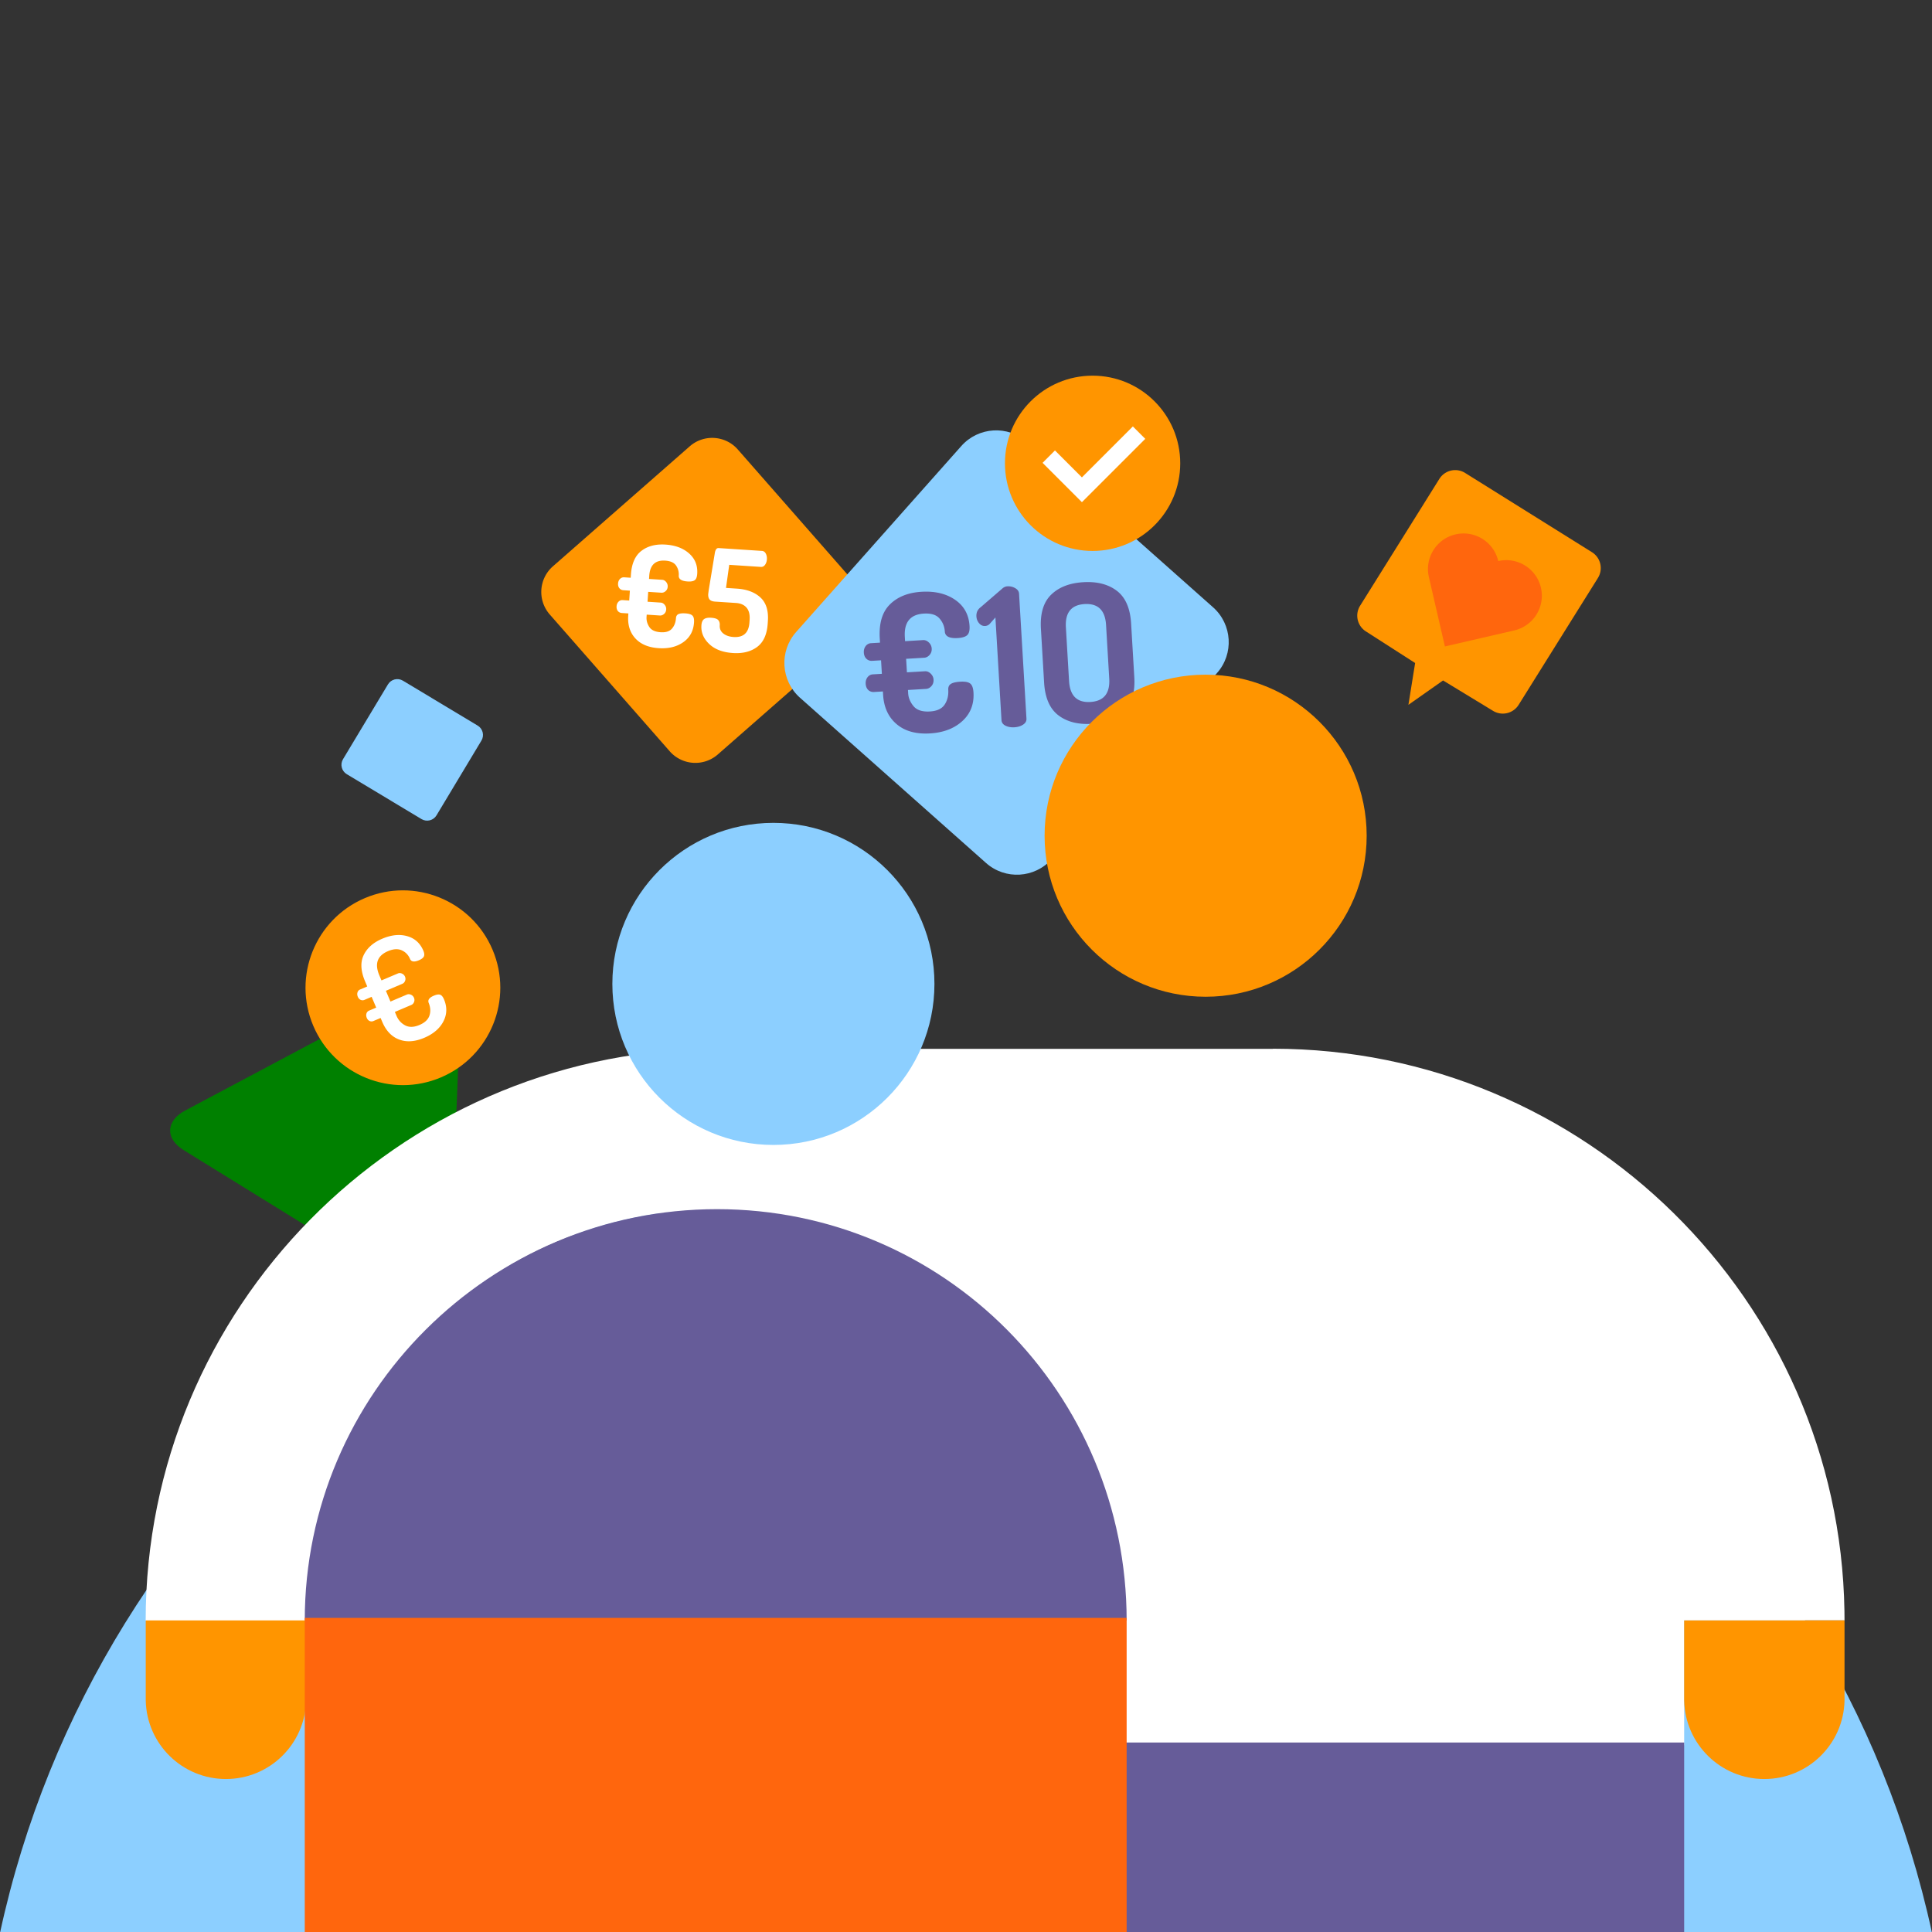
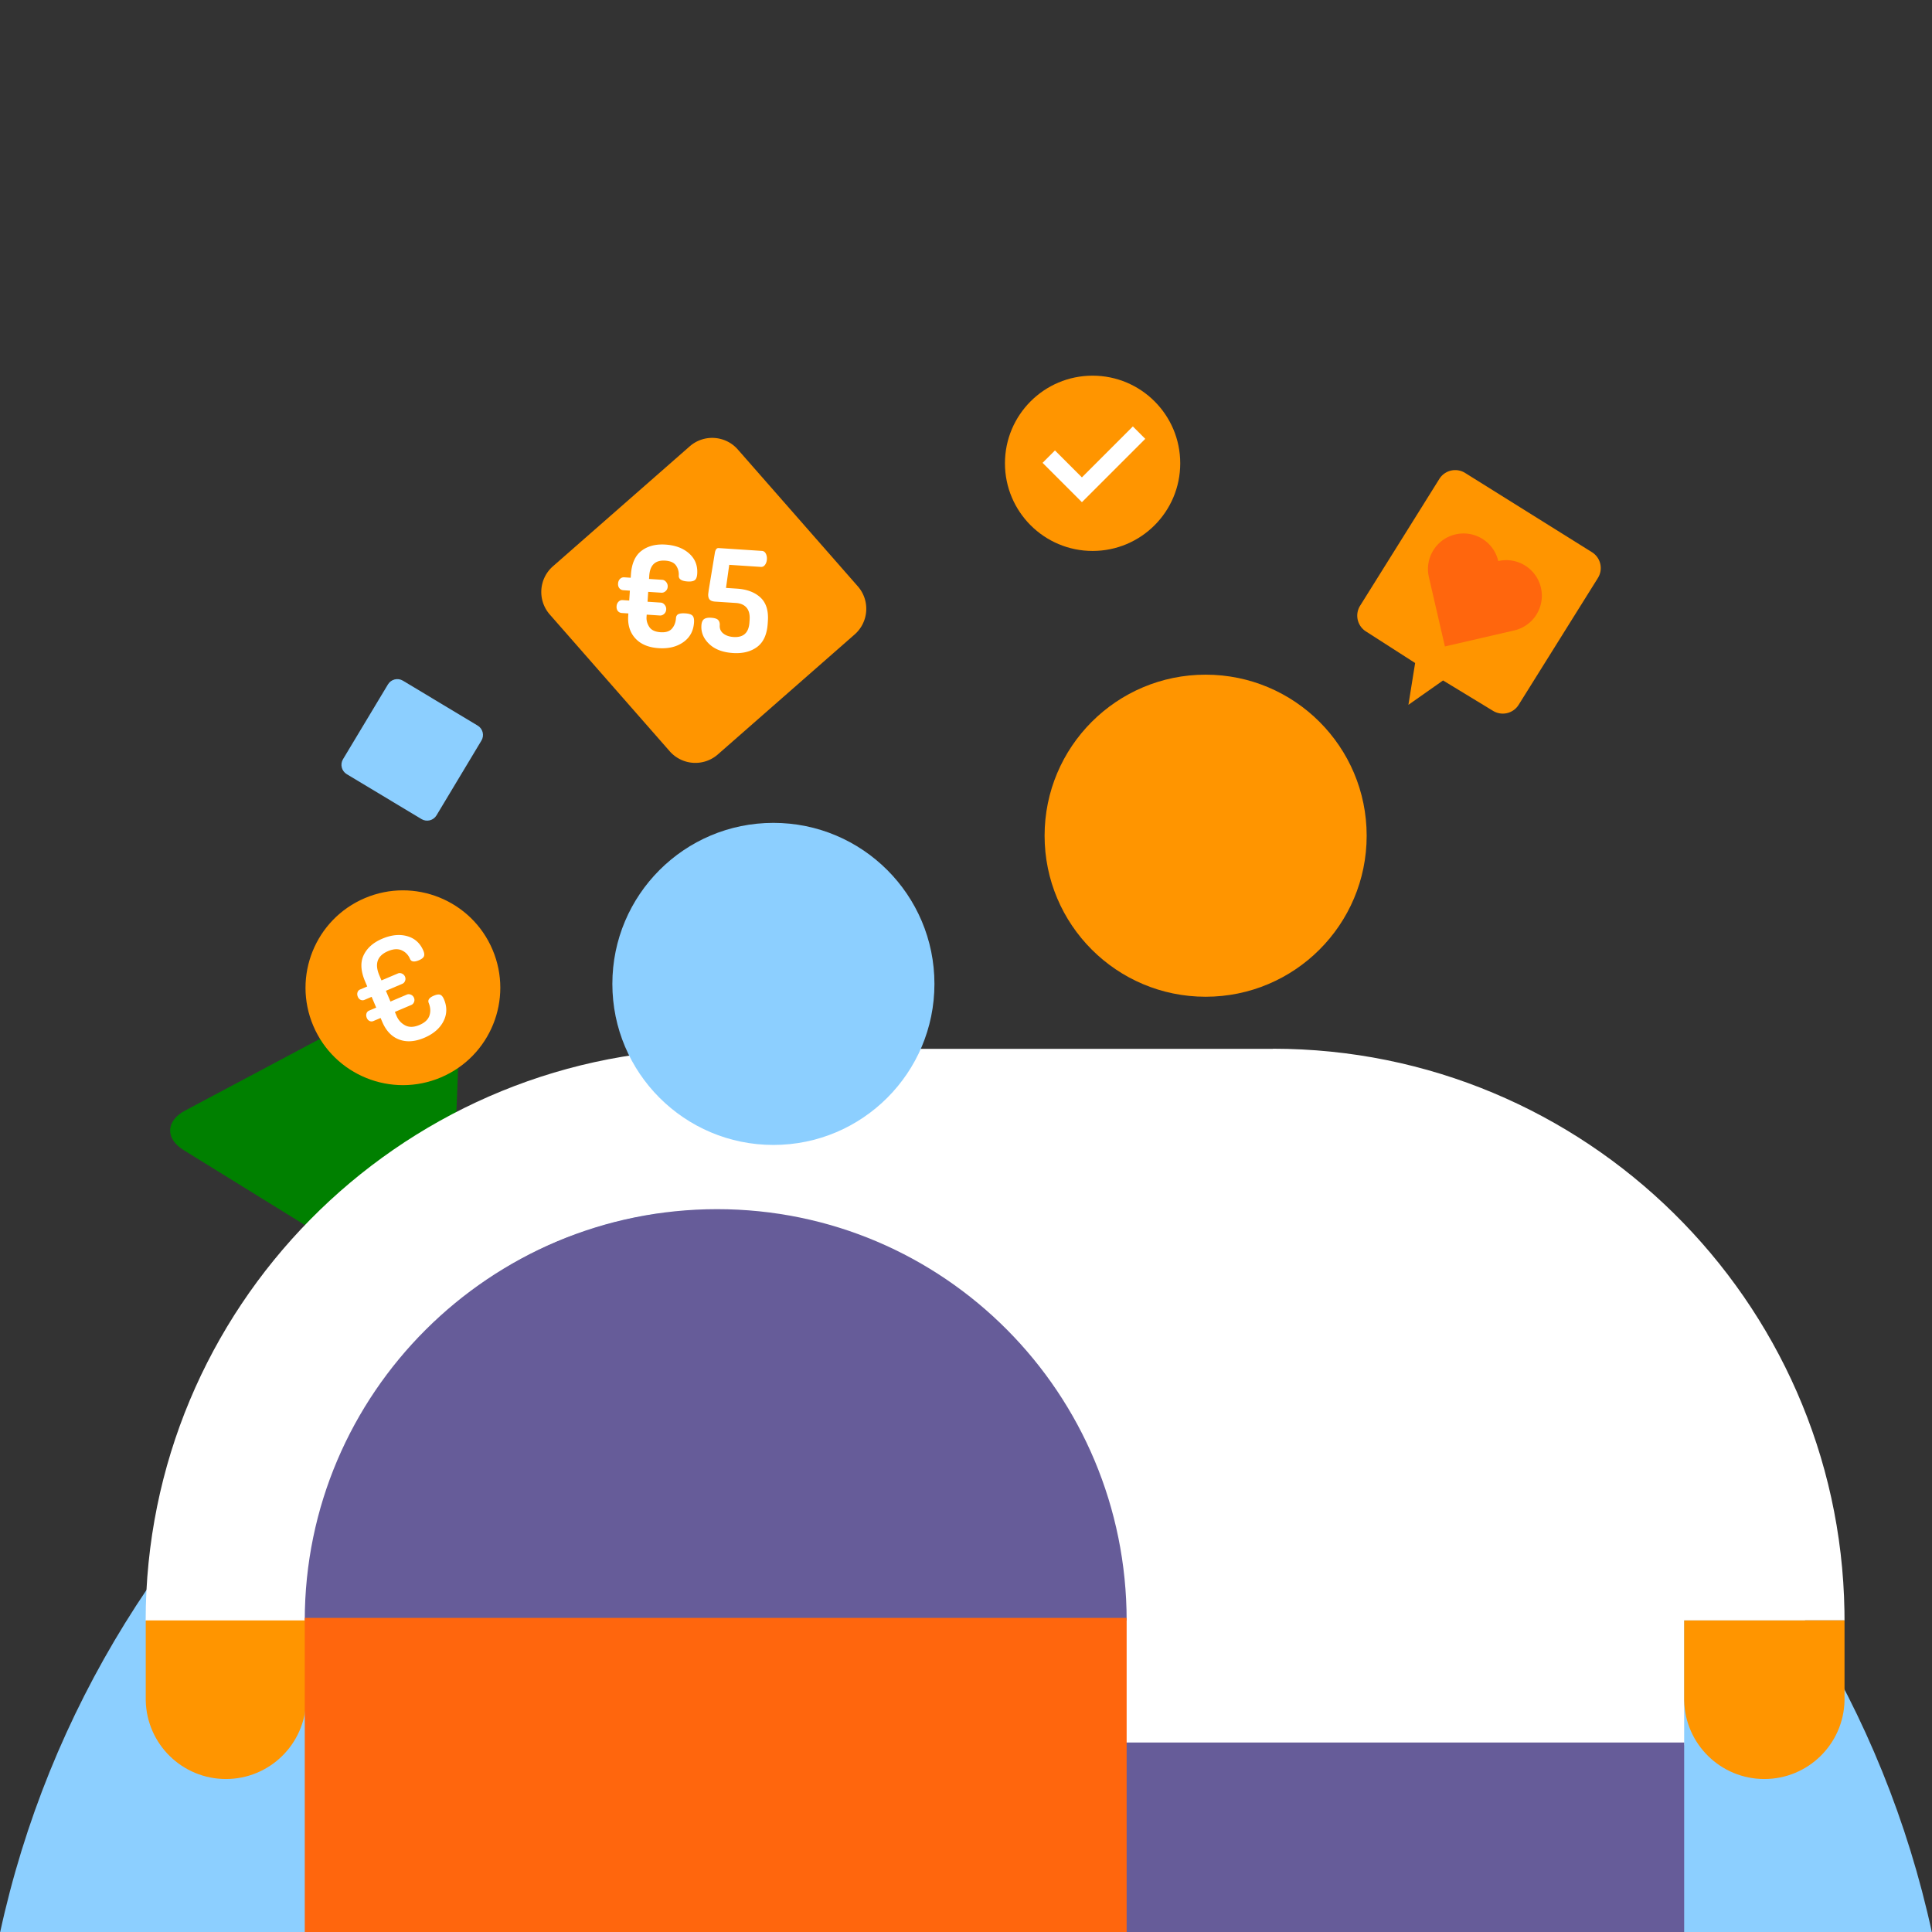
<svg xmlns="http://www.w3.org/2000/svg" width="504" height="504" fill="none">
  <rect width="100%" height="100%" fill="#333333" stroke="none" />
  <g clip-path="url(#A)">
    <g fill-rule="evenodd">
      <path d="M504 504.226C478.865 388.045 375.562 301 252.005 301S25.135 388.045 0 504.226h504z" fill="#8ccfff" />
      <path d="M108.187 337.28c4.826 2.982 8.959.785 9.186-4.884l2.821-70.834c.228-5.666-3.721-8.106-8.77-5.422l-63.127 33.566c-5.053 2.687-5.237 7.324-.414 10.305l60.304 37.269z" fill="green" />
      <path d="M144.233 147.739l35.691-31.3c3.694-3.239 9.314-2.871 12.553.823l31.301 35.691c3.239 3.694 2.871 9.314-.823 12.553l-35.691 31.301a8.9 8.9 0 0 1-12.554-.823l-31.3-35.691a8.9 8.9 0 0 1 .823-12.554z" fill="#ff9500" />
      <path d="M171.836 169.086c2.566.168 4.707-.354 6.423-1.566s2.647-2.928 2.792-5.149c.056-.859-.082-1.453-.414-1.78s-.94-.52-1.823-.578c-.836-.055-1.448.01-1.838.194s-.601.533-.635 1.047c-.072 1.098-.419 2.007-1.042 2.727s-1.608 1.037-2.957.948c-1.445-.094-2.433-.558-2.966-1.39s-.77-1.69-.713-2.573l.042-.627 3.437.226c.394.026.76-.109 1.097-.405s.521-.688.554-1.177c.029-.442-.104-.843-.398-1.204s-.638-.555-1.032-.58l-3.438-.226.169-2.578 3.438.225c.394.026.759-.109 1.096-.404s.521-.677.552-1.142a1.72 1.72 0 0 0-.395-1.24c-.294-.361-.638-.554-1.032-.58l-3.438-.225.053-.806c.184-2.817 1.572-4.141 4.162-3.971 1.385.091 2.336.528 2.854 1.311a4.06 4.06 0 0 1 .686 2.571c-.061.931.702 1.449 2.29 1.553.847.056 1.466-.051 1.855-.319s.612-.832.668-1.691c.141-2.149-.562-3.912-2.108-5.29s-3.602-2.152-6.168-2.32c-2.543-.167-4.635.377-6.275 1.63s-2.556 3.324-2.745 6.213l-.053.805-1.683-.11c-.442-.029-.813.112-1.116.421s-.469.71-.501 1.199.082.896.343 1.219.612.498 1.053.527l1.683.111-.169 2.578-1.683-.11a1.36 1.36 0 0 0-1.115.421c-.302.31-.469.709-.501 1.199s.079.898.333 1.227c.267.317.621.49 1.063.519l1.683.11-.041.627c-.157 2.399.463 4.361 1.862 5.885s3.429 2.374 6.091 2.548zm19.355 1.269c2.567.168 4.675-.362 6.326-1.591s2.57-3.263 2.756-6.104l.045-.68c.178-2.722-.473-4.763-1.955-6.125s-3.528-2.129-6.143-2.3l-2.829-.185.845-6.023 8.254.541c.442.029.804-.154 1.088-.549s.444-.873.481-1.434-.06-1.059-.289-1.494-.565-.666-1.007-.695l-11.298-.741c-.537-.035-.874.447-1.012 1.445l-1.581 9.588c-.008.12-.028.283-.059.491l-.057.455c-.04.609.073 1.081.339 1.416s.751.525 1.455.572l5.425.355c1.218.08 2.141.485 2.771 1.216s.899 1.782.809 3.155l-.045.68c-.178 2.722-1.562 3.998-4.153 3.828-1.098-.072-1.986-.376-2.664-.912s-.989-1.246-.931-2.129c.039-.585-.096-1.046-.404-1.384s-.926-.537-1.857-.598c-.812-.054-1.422.065-1.831.356s-.64.842-.693 1.654c-.119 1.814.555 3.423 2.022 4.826s3.53 2.191 6.192 2.366z" fill="#fff" />
-       <path d="M207.685 164.872l43.095-48.521c4.456-5.018 12.137-5.473 17.155-1.016l48.521 43.094c5.018 4.457 5.473 12.137 1.016 17.155l-43.094 48.521c-4.457 5.018-12.137 5.473-17.155 1.017l-48.522-43.095c-5.017-4.456-5.472-12.137-1.016-17.155z" fill="#8ccfff" />
-       <path d="M242.593 191.326c3.51-.208 6.326-1.28 8.447-3.215s3.092-4.422 2.912-7.458c-.07-1.176-.357-1.957-.864-2.345s-1.363-.546-2.571-.474c-1.143.068-1.963.26-2.46.576s-.725.825-.683 1.527c.089 1.501-.228 2.794-.95 3.877s-2.006 1.679-3.85 1.788c-1.975.117-3.395-.343-4.259-1.382s-1.332-2.161-1.404-3.369l-.05-.857 4.701-.278c.538-.032 1.011-.277 1.418-.735s.591-1.022.551-1.692c-.036-.604-.284-1.125-.744-1.565s-.959-.643-1.498-.611l-4.701.278-.209-3.526 4.701-.278c.539-.032 1.012-.277 1.419-.735s.591-1.006.554-1.643a2.35 2.35 0 0 0-.747-1.614c-.46-.44-.96-.643-1.498-.612l-4.702.279-.065-1.102c-.228-3.852 1.429-5.883 4.971-6.093 1.894-.112 3.258.319 4.094 1.293s1.292 2.098 1.367 3.371 1.199 1.846 3.37 1.717c1.159-.068 1.979-.318 2.462-.748s.688-1.232.619-2.407c-.174-2.939-1.427-5.211-3.758-6.818s-5.252-2.305-8.761-2.097c-3.477.206-6.222 1.298-8.234 3.276s-2.902 4.943-2.668 8.893l.066 1.102-2.302.136a1.86 1.86 0 0 0-1.441.762c-.357.471-.516 1.042-.476 1.711s.263 1.201.671 1.594.915.573 1.519.537l2.301-.137.209 3.526-2.301.137c-.604.035-1.085.289-1.442.761s-.516 1.042-.476 1.711.26 1.205.66 1.607c.416.385.926.56 1.53.524l2.302-.136.051.857c.194 3.281 1.369 5.836 3.525 7.666s5.054 2.637 8.694 2.421zm22.044-1.601c.866-.051 1.614-.279 2.245-.685s.928-.928.89-1.564l-1.93-32.59c-.036-.604-.368-1.088-.995-1.453s-1.309-.524-2.044-.48c-.49.029-.929.218-1.318.569l-5.657 4.881c-.8.588-1.17 1.396-1.109 2.424.039.67.275 1.258.706 1.765s.949.742 1.553.706c.474-.028.865-.199 1.174-.512l1.52-1.711 1.587 26.787c.038.636.386 1.119 1.044 1.449s1.437.468 2.334.414zm20.157-.899c3.583-.212 6.389-1.3 8.419-3.263s2.927-4.936 2.691-8.919l-.829-13.981c-.236-3.983-1.477-6.829-3.724-8.539s-5.163-2.458-8.746-2.246-6.381 1.299-8.394 3.261-2.902 4.935-2.666 8.918l.828 13.981c.236 3.983 1.469 6.83 3.7 8.541s5.138 2.46 8.721 2.247zm-.35-5.704c-3.477.206-5.33-1.617-5.558-5.47l-.828-13.981c-.228-3.852 1.396-5.881 4.873-6.087 3.51-.208 5.379 1.614 5.607 5.466l.828 13.982c.228 3.852-1.412 5.882-4.922 6.09z" fill="#665c99" />
      <path d="M332.042 273.58c81.424 0 147.798 65.591 149.117 146.676l.02 2.461h-41.832v32.59H224.779v-74.422c0-3.954.214-7.858.632-11.701l-53.282.002v-52.689c-51.614 7.265-91.446 51.213-92.284 104.63l-.013 1.622H38c0-81.424 65.581-147.798 146.675-149.117l2.462-.02h144.904l.001-.032z" fill="#fff" />
      <g fill="#665c99">
        <path d="M223.794 454.574h215.553v49.79H223.794v-49.79zm-144.29-31.857c0-59.251 48.345-107.284 107.551-107.284s106.852 48.064 106.852 107.316l-214.403-.032z" />
      </g>
      <g fill="#ff9500">
        <path d="M79.853 422.717v20.922c-.255 11.369-9.544 20.452-20.916 20.452s-20.661-9.083-20.916-20.452v-20.922h41.832zm359.495 0v20.922c.254 11.369 9.544 20.452 20.916 20.452s20.661-9.083 20.916-20.452v-20.922h-41.832z" />
      </g>
    </g>
    <path d="M293.907 422.058H79.504v82.307h214.403v-82.307z" fill="#ff660d" />
    <g fill-rule="evenodd">
      <path d="M243.767 256.671c0 23.201-18.809 42.01-42.01 42.01s-42.011-18.809-42.011-42.01 18.809-42.011 42.011-42.011 42.01 18.809 42.01 42.011z" fill="#8ccfff" />
      <path d="M356.523 218.011c0 23.201-18.809 42.01-42.011 42.01s-42.01-18.809-42.01-42.01S291.311 176 314.512 176s42.011 18.809 42.011 42.011z" fill="#ff9500" />
      <path d="M105.108 177.567l19.51 11.723c1.347.81 1.783 2.557.973 3.904l-11.723 19.511c-.809 1.347-2.557 1.782-3.904.973l-19.51-11.723c-1.347-.809-1.783-2.557-.974-3.904l11.723-19.51c.809-1.347 2.557-1.783 3.904-.974z" fill="#8ccfff" />
      <path d="M415.296 144.053a4.88 4.88 0 0 1 1.552 6.721l-20.678 33.09c-1.427 2.285-4.436 2.98-6.72 1.552l-13.001-7.906-9.037 6.357 1.753-10.909-12.806-8.219a4.88 4.88 0 0 1-1.551-6.721l20.677-33.09a4.88 4.88 0 0 1 6.721-1.552l33.09 20.677z" fill="#ff9500" />
      <path d="M401.985 153.321a9.29 9.29 0 0 0-11.137-6.959c-1.153-4.997-6.139-8.113-11.136-6.959s-8.113 6.139-6.959 11.136l4.178 18.096 18.095-4.178a9.29 9.29 0 0 0 6.959-11.136z" fill="#ff660d" />
      <path d="M307.887 120.863c0 12.628-10.236 22.863-22.863 22.863s-22.863-10.235-22.863-22.863S272.398 98 285.024 98s22.863 10.236 22.863 22.863z" fill="#ff9500" />
      <path d="M295.531 111.245l3.233 3.233-16.524 16.524-10.263-10.26 3.232-3.234 7.03 7.028 13.292-13.291z" fill="#fff" />
      <path d="M128.49 247.748c5.483 12.916-.544 27.828-13.458 33.31s-27.827-.543-33.309-13.458.544-27.828 13.458-33.31 27.828.544 33.309 13.458z" fill="#ff9500" />
      <path d="M110.683 270.729c2.363-1.004 4.023-2.426 4.98-4.267s1.009-3.767.156-5.776c-.286-.674-.624-1.073-1.014-1.197s-.921-.044-1.595.242c-1.238.512-1.692 1.156-1.362 1.933.466 1.163.524 2.26.174 3.291s-1.217 1.841-2.598 2.427c-1.45.616-2.692.651-3.725.106s-1.787-1.378-2.262-2.496l-.429-1.011 4.282-1.817c.331-.141.57-.394.718-.76a1.4 1.4 0 0 0-.018-1.114c-.16-.377-.425-.645-.796-.804s-.722-.169-1.053-.028l-4.282 1.817-1.192-2.809 4.282-1.817c.331-.141.57-.394.718-.76s.143-.734-.014-1.106a1.49 1.49 0 0 0-.796-.804c-.374-.165-.726-.177-1.057-.036l-4.282 1.817-.56-1.319c-1.284-3.025-.534-5.129 2.252-6.312 1.404-.596 2.604-.667 3.598-.214s1.71 1.195 2.146 2.223c.313.769 1.092.89 2.337.362.662-.281 1.087-.606 1.274-.975s.142-.879-.134-1.53c-.834-1.964-2.238-3.224-4.213-3.781s-4.143-.333-6.507.67c-2.341.994-3.957 2.424-4.849 4.292s-.766 4.148.378 6.843l.56 1.319-1.85.785c-.354.15-.585.407-.694.77s-.078.744.091 1.143c.16.377.403.641.73.792a1.21 1.21 0 0 0 1.021.001l1.85-.785 1.192 2.809-1.85.785c-.354.15-.585.407-.694.769s-.078.744.091 1.144c.16.377.403.641.73.792a1.21 1.21 0 0 0 1.021.001l1.85-.785.429 1.01c.994 2.341 2.461 3.877 4.403 4.61s4.128.582 6.56-.45z" fill="#fff" />
    </g>
  </g>
  <defs>
    <clipPath id="A">
      <path fill="#fff" d="M0 0h504v504H0z" />
    </clipPath>
  </defs>
</svg>